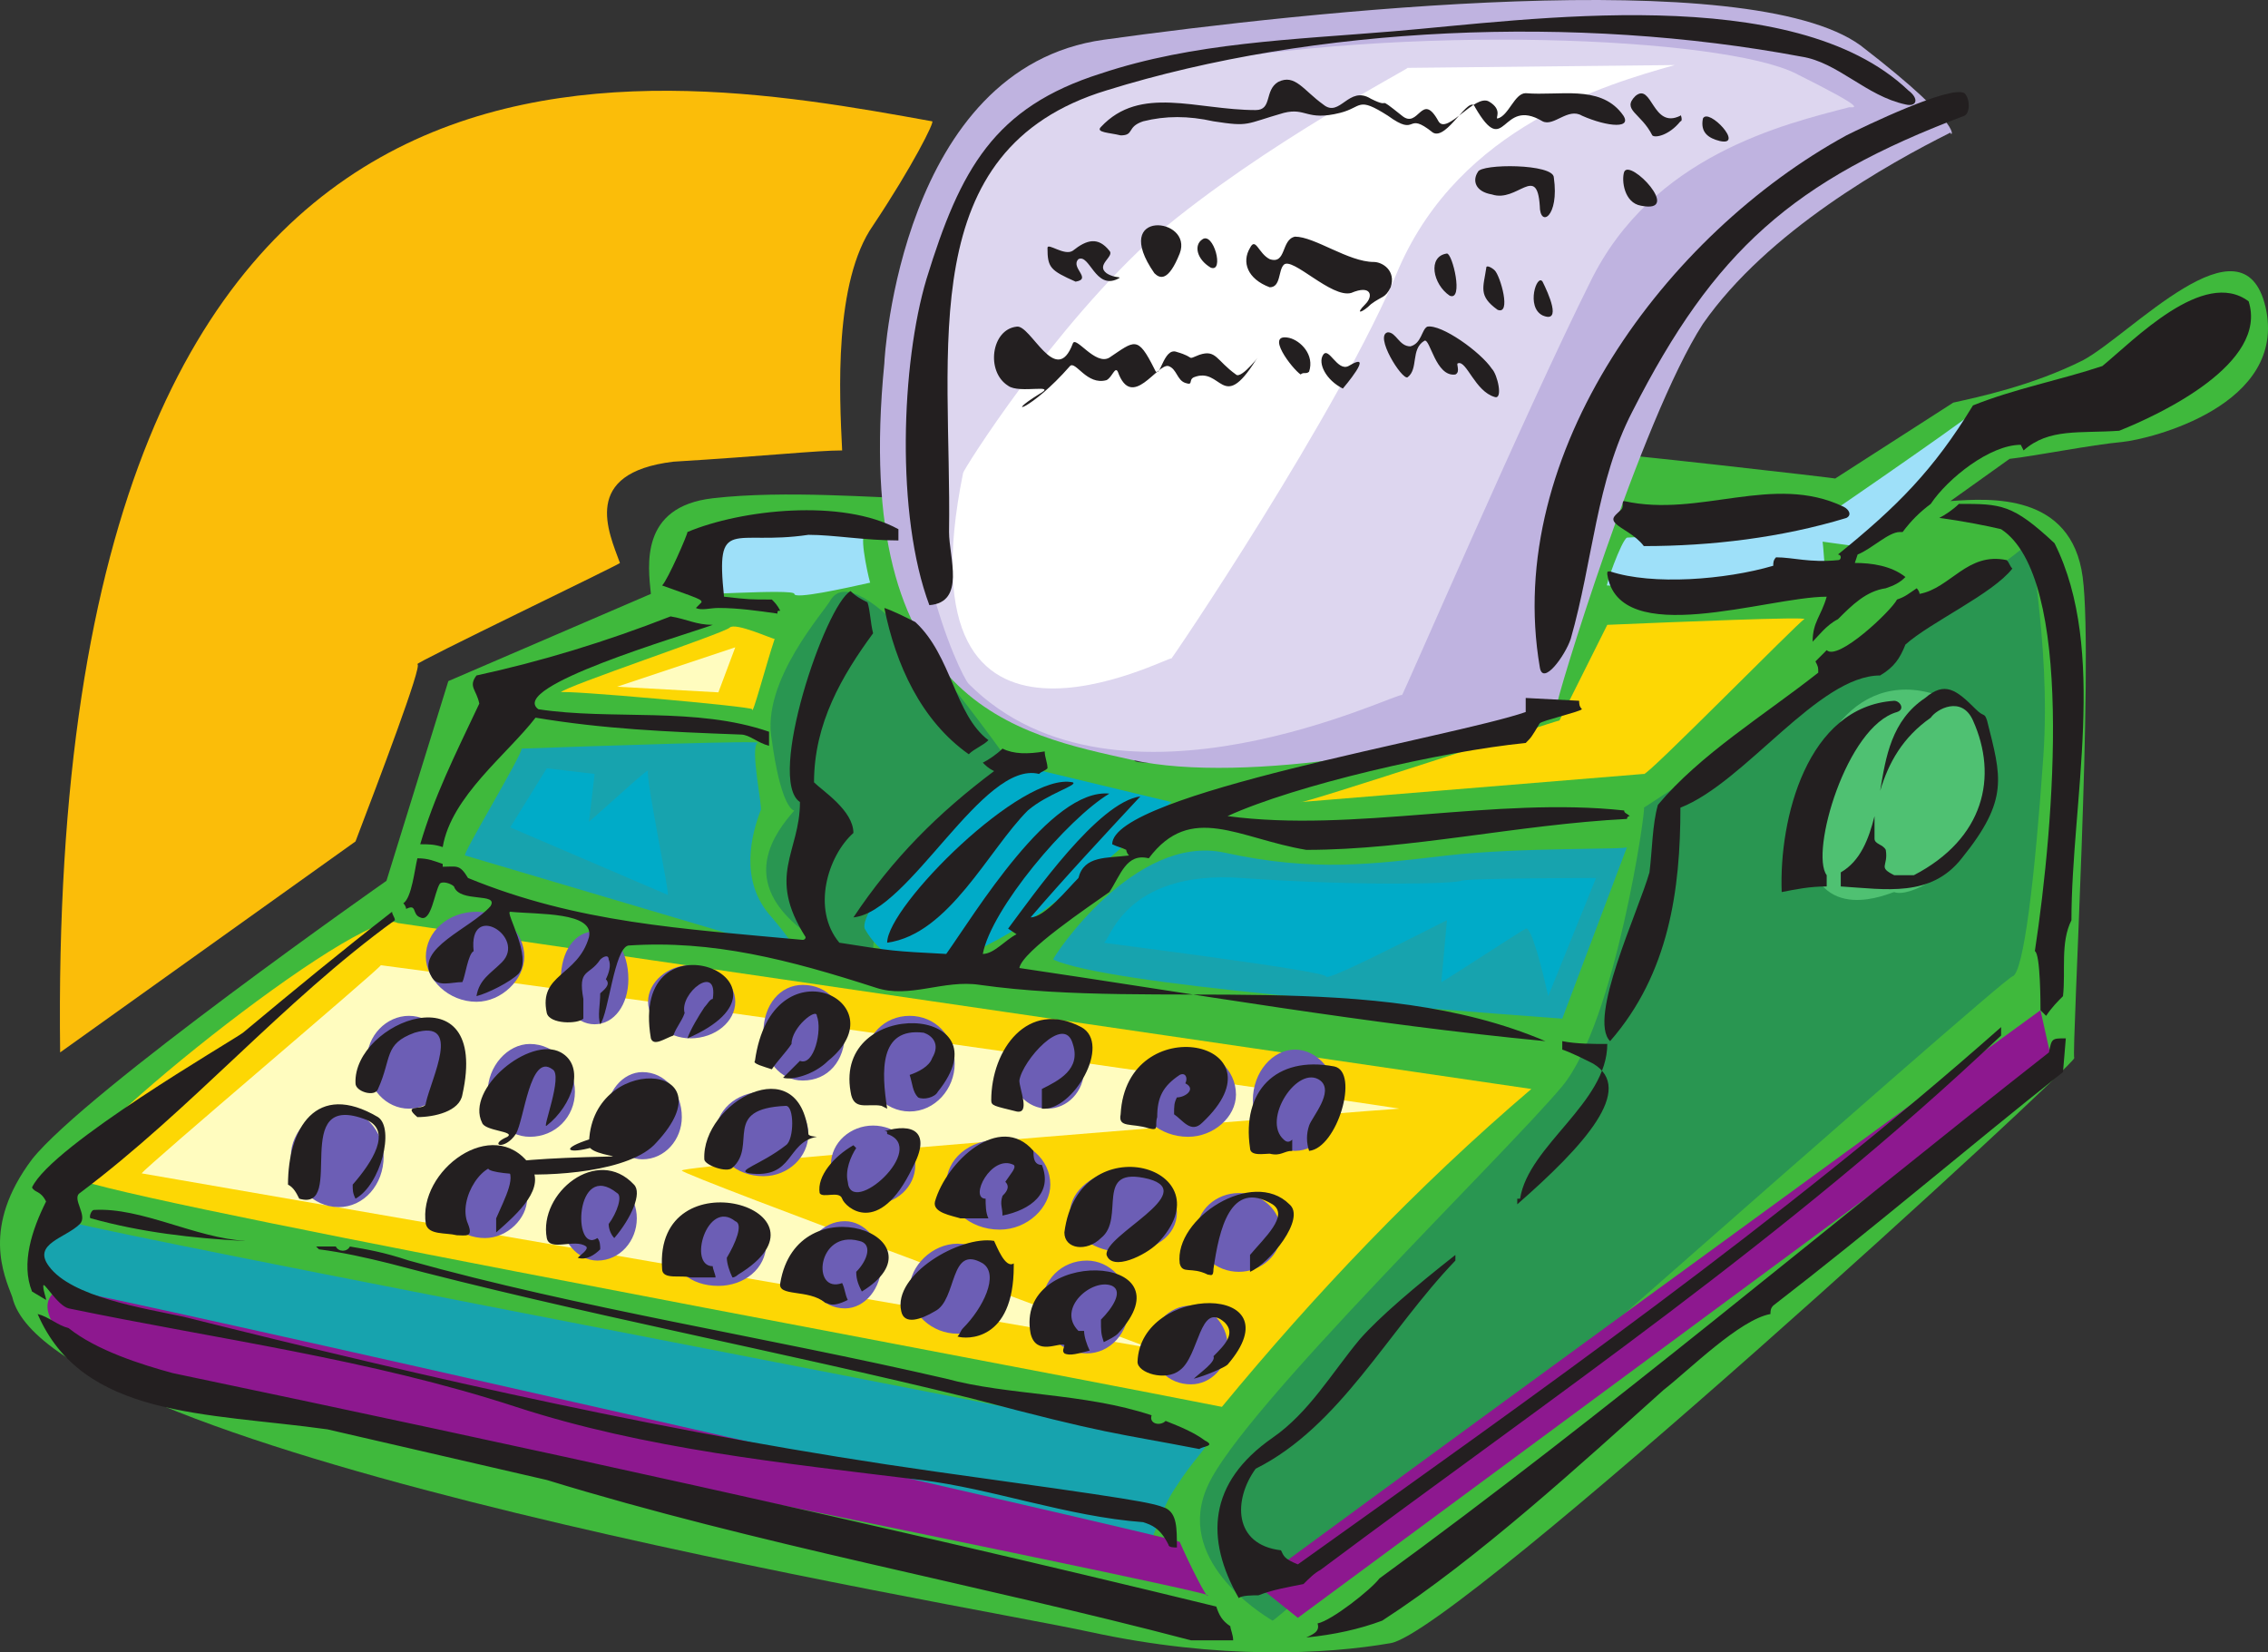
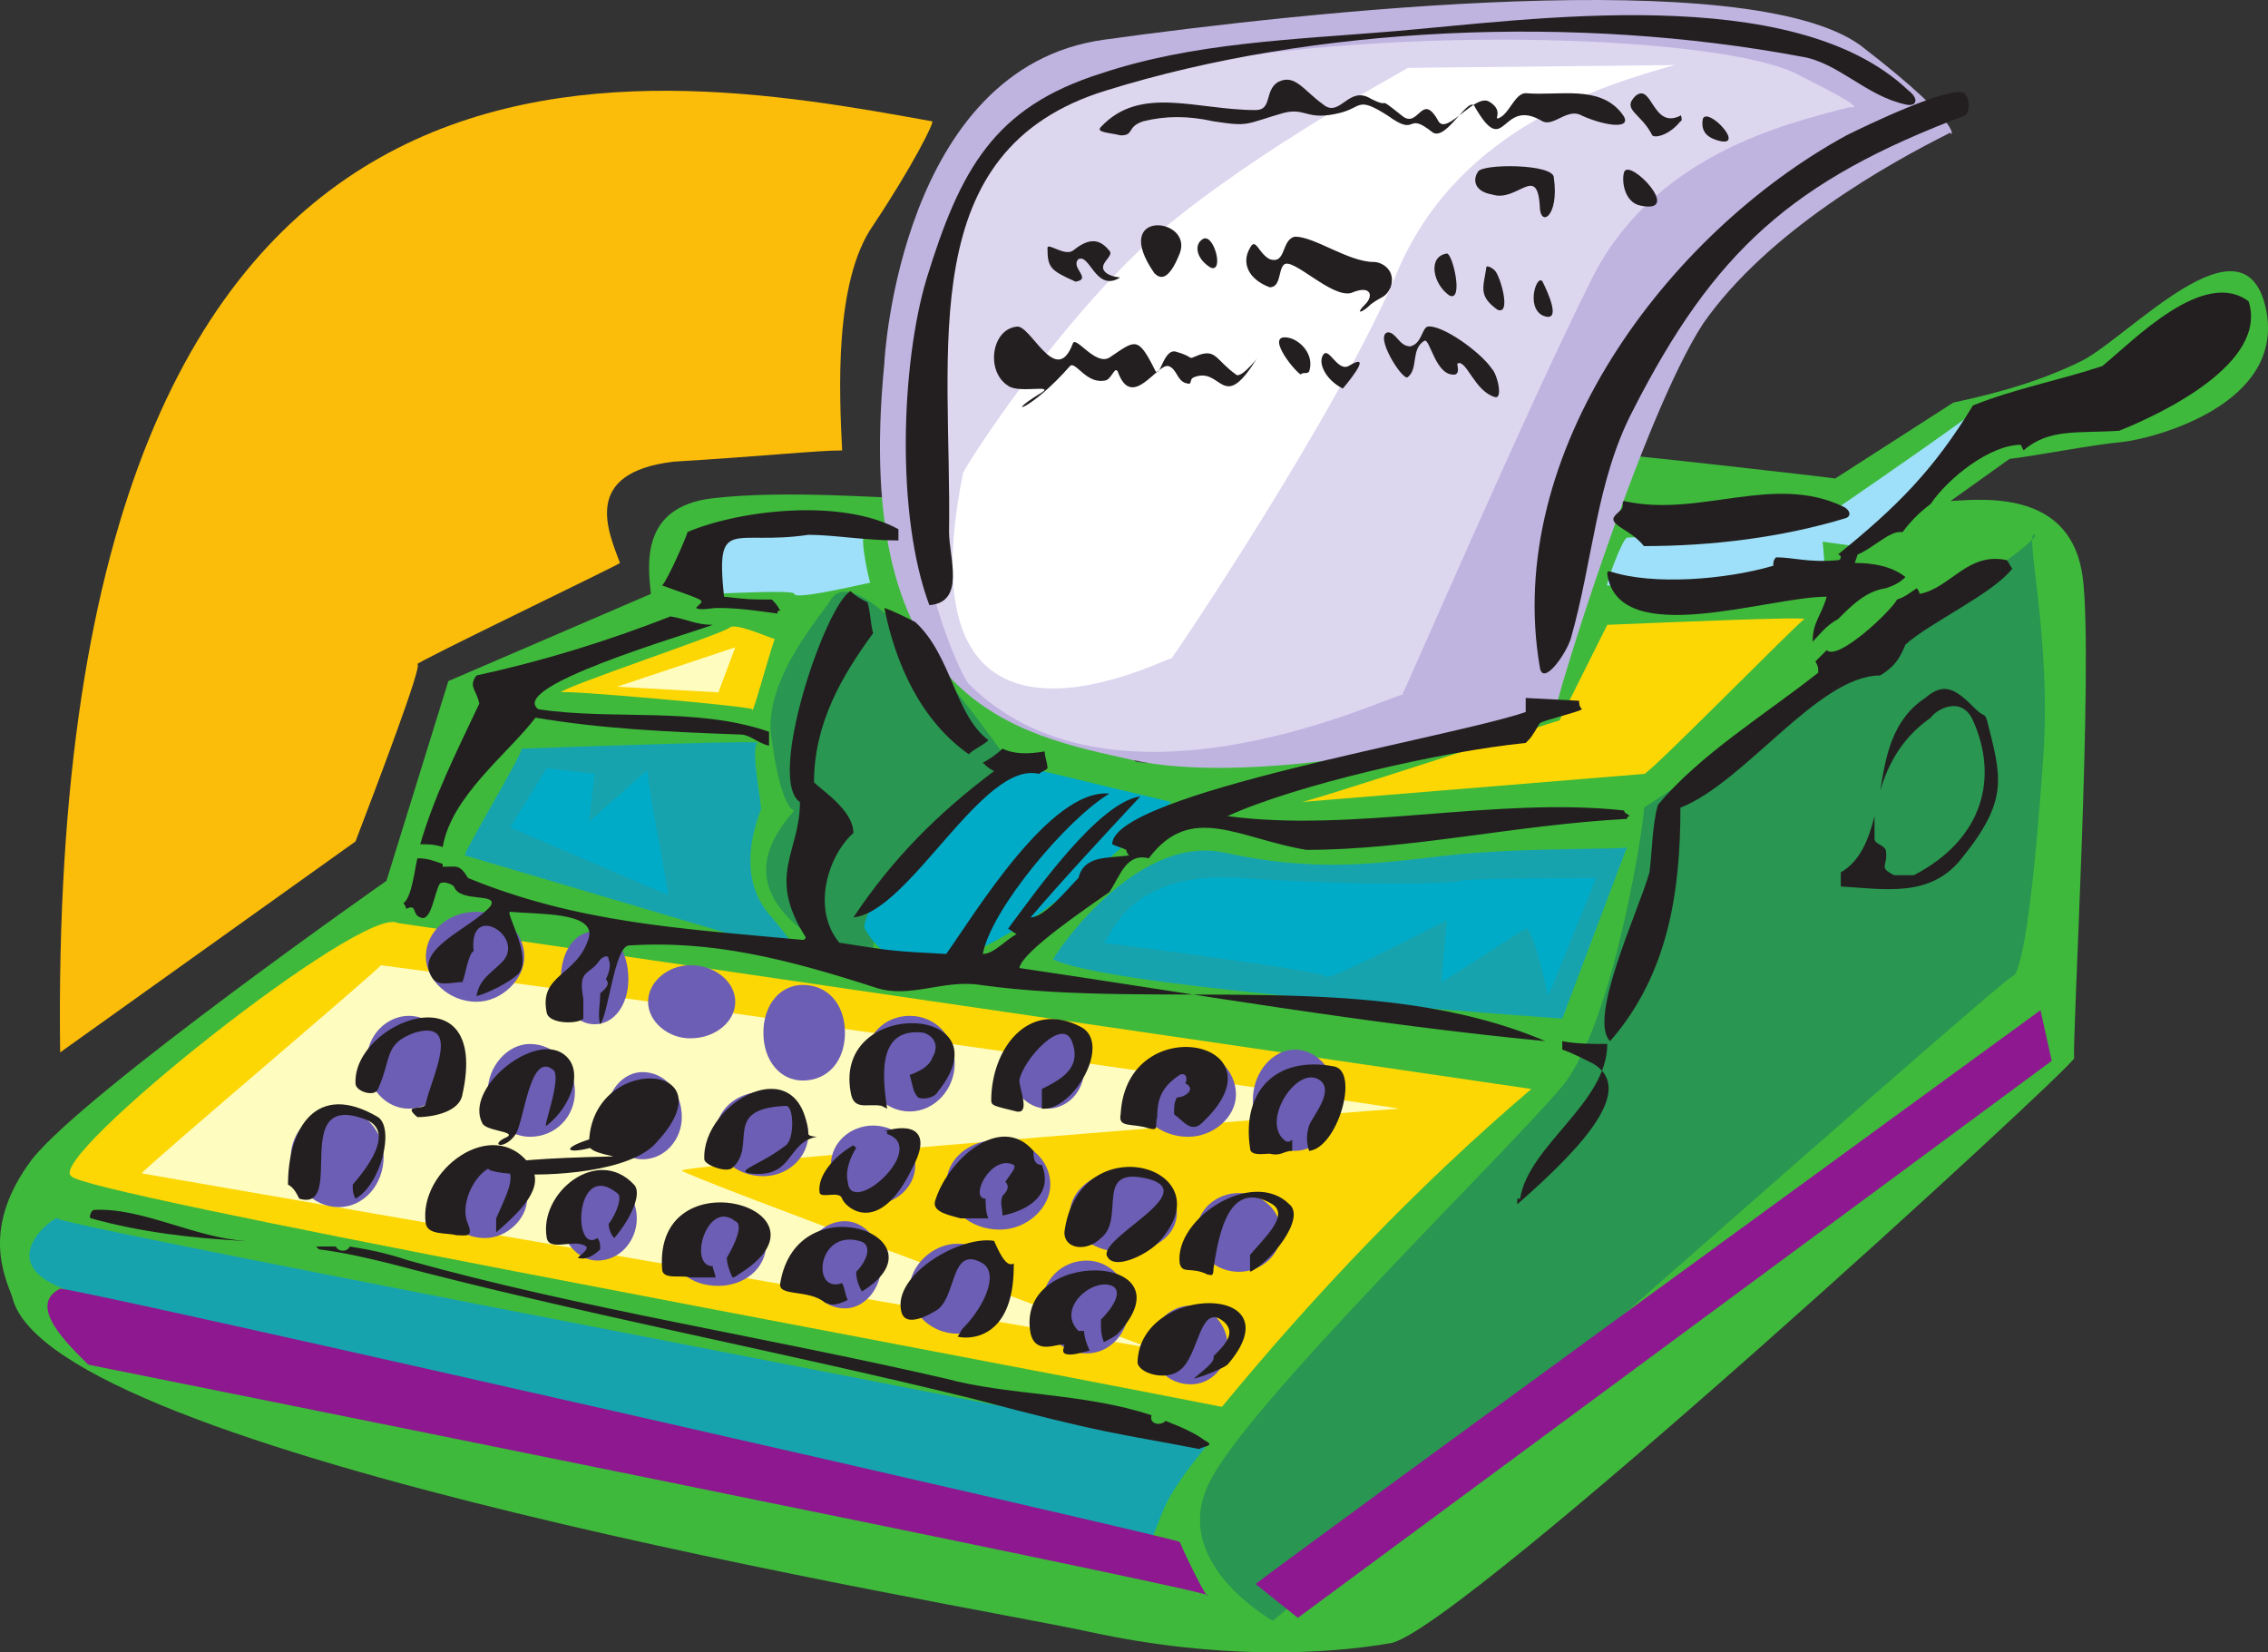
<svg xmlns="http://www.w3.org/2000/svg" width="604.694" height="440.553">
  <rect width="100%" height="100%" fill="#333333" stroke="none" />
  <path fill="#3fb93c" fill-rule="evenodd" d="M3.285 345.845c-2.25-6-8.25-18.75 5.25-36.75 14.25-18 94.5-74.25 94.5-74.25l16.5-53.25 54-23.25c-.75-7.5-3-23.25 16.5-25.5s44.25 0 54 0c1.5 15.75-.75 45 27.75 59.25 27.75 13.5 32.25 7.5 30.75 10.5-2.25 3 64.5-3 92.25-16.5 27.75-12.75 30-40.5 27.75-39s7.5-25.5 4.5-26.25c-2.25-.75 63.75 6.75 62.25 6.75l31.5-20.25c6.75-1.5 21-4.5 34.5-11.25 12.75-6.75 42.75-39.75 48.75-14.25 6 26.25-30.75 35.25-38.25 36-8.25.75-23.25 3.75-30 4.5l-15.75 11.25c10.5-.75 32.25-2.25 35.25 20.25s-3 126.75-2.25 128.25-164.25 153-182.25 156c-17.25 3-45.75 4.5-80.25-3s-277.5-47.25-287.25-89.25" />
  <path fill="#bfb3e0" fill-rule="evenodd" d="M235.785 96.845c0-1.5 4.5-78.75 58.5-86.25s171.75-20.25 201.75 1.5c29.25 22.5 24 24.75 24 23.25-16.5 8.25-48.75 26.25-66 51-16.5 25.5-39.75 102-39 102-25.5 10.5-83.25 21-113.25 14.25s-75-14.25-66-105.75" />
  <path fill="#299651" fill-rule="evenodd" d="M339.285 432.095c-3.75-2.25-26.25-16.5-17.25-36 9-20.25 79.5-88.5 94.5-106.5 14.25-17.25 22.5-75 21.75-74.25 36-23.25 107.25-71.25 104.25-72.75s4.5 27 2.25 59.25-5.25 57.75-8.25 58.5-196.5 172.5-197.25 171.75m-117.75-272.25c-1.5 3-18.75 21.75-15.75 37.5 2.25 16.5 5.25 18.75 6 18.75-5.25 6-14.25 18 .75 30.75 15.75 12.75 24 11.25 27.75 10.5-4.5 0-14.25.75 0-21.75 14.25-21.75 30.75-31.5 30-30.75-13.5-18.75-41.25-56.25-48.75-45" />
  <path fill="#17a3ae" fill-rule="evenodd" d="M124.035 228.095c-1.5.75 15.75-27.75 15-28.5 21.75-.75 65.25-2.25 63-1.5s1.5 18 .75 18c-2.25 6-6 18.75 3 28.5 8.25 9.75 6.75 10.5 6.75 9.75l-88.5-26.25m156.75 27.75c0-.75 21.75-33.75 45.75-28.5s39.75 3 59.25.75 48.75-1.5 48-2.25l-17.25 45.75c-40.5-3-120.75-9-135.75-15.75m-265.5 69c.75-1.5-19.5 12 3.75 19.5 24 7.5 288 66.75 288 66 1.5-3 3-9 6.75-14.25 3.75-6 8.25-10.5 7.5-10.5-102-20.25-306.75-59.25-306-60.75" />
  <path fill="#fdd704" fill-rule="evenodd" d="M19.035 313.595c-7.5-4.5 78-72.75 87-67.5l302.25 44.25c-30.75 26.25-57.75 54.75-82.5 84.75-95.25-18.75-304.5-57-306.75-61.5m130.5-129c.75-1.5 43.5-15.75 45-17.25s11.25 3 12 3c-2.25 6.75-6 21-6 18.75 0-.75-51-5.25-51-4.5m197.25 29.25c0 .75 68.25-21.75 69-21.75l12.75-25.5c18-.75 54-2.25 52.5-1.5s-42.75 42.75-42.75 41.25l-91.5 7.5" />
  <path fill="#fffcbf" fill-rule="evenodd" d="M37.785 312.845c.75-1.5 63.75-54.75 63.75-55.5 96.75 12.75 273 38.25 271.5 38.25s-192 15-191.25 16.5 125.25 47.25 124.5 47.25l-268.5-46.5m126.75-129.75 31.5-10.5-4.5 12zm0 0" />
  <path fill="#ddd6ef" fill-rule="evenodd" d="M258.285 182.345c-2.25-2.25-21-42-12-83.25s4.5-69 66-81c62.25-12 147-8.25 166.5 1.5s15.75 9 14.25 9c-17.25 4.5-52.5 12.75-69 46.5-17.25 34.5-50.25 111-50.25 110.25 0-1.5-75.75 36.75-115.5-3" />
  <path fill="#fff" fill-rule="evenodd" d="M256.785 126.095c0-.75 24-39 51.75-63.75 28.5-24 67.5-44.25 66.75-44.25l71.25-.75c-18.75 5.25-57 16.5-73.5 54-15.75 38.25-61.5 105.75-60.75 104.25s-73.5 39-55.5-49.5" />
  <path fill="#6c5eb5" fill-rule="evenodd" d="M127.035 243.095c6.75 0 12.75 5.25 12.75 12 0 6-6 12-12.75 12-7.5 0-13.5-6-13.5-12 0-6.75 6-12 13.5-12m31.5 5.25c5.25 0 9 5.25 9 12.75 0 6.75-3.75 12-9 12s-9-5.25-9-12c0-7.5 3.75-12.75 9-12.75m25.5 9c6.75 0 12 4.5 12 9.75s-5.25 9.75-12 9.75c-6 0-11.25-4.5-11.25-9.75s5.25-9.75 11.25-9.75m30 5.25c6.75 0 11.25 5.25 11.25 12.75s-4.5 12.75-11.25 12.75c-6 0-10.5-5.25-10.5-12.75s4.5-12.75 10.5-12.75m28.5 8.25c6.75 0 12 5.25 12 12.75 0 6.75-5.25 12.75-12 12.75s-12-6-12-12.75c0-7.5 5.25-12.75 12-12.75m36.75 3c5.25 0 9.75 5.25 9.75 11.25s-4.5 10.5-9.75 10.5-9.75-4.5-9.75-10.5 4.5-11.25 9.75-11.25m37.5 6c6.75 0 12.75 5.25 12.75 12 0 6-6 11.25-12.75 11.25-7.5 0-13.5-5.25-13.5-11.25 0-6.75 6-12 13.5-12m28.5 0c6 0 11.25 6 11.25 13.5s-5.25 13.5-11.25 13.5-11.25-6-11.25-13.5 5.25-13.5 11.25-13.5m-236.25-9c6 0 11.25 5.25 11.25 12 0 7.5-5.25 12.75-11.25 12.75s-11.25-5.25-11.25-12.75c0-6.75 5.25-12 11.25-12m32.25 7.5c6.75 0 12 6 12 12.75s-5.25 12-12 12c-6 0-11.25-5.25-11.25-12s5.25-12.75 11.25-12.75m30 7.5c6 0 10.5 5.25 10.5 12 0 6-4.5 11.25-10.5 11.25-5.25 0-9.75-5.25-9.75-11.25 0-6.75 4.5-12 9.75-12m32.25 5.25c6.75 0 12 5.25 12 11.25s-5.25 11.25-12 11.25c-7.5 0-12.75-5.25-12.75-11.25s5.25-11.25 12.75-11.25m29.25 9c6 0 11.25 4.5 11.25 10.5s-5.25 10.5-11.25 10.5-11.25-4.5-11.25-10.5 5.25-10.5 11.25-10.5m33.75 3.75c7.5 0 13.5 5.25 13.5 12 0 6-6 12-13.5 12-8.25 0-14.25-6-14.25-12 0-6.75 6-12 14.25-12m33 8.25c8.25 0 14.25 5.25 14.25 11.25s-6 10.5-14.25 10.5c-7.5 0-14.25-4.5-14.25-10.5s6.75-11.25 14.25-11.25m30.75 6c6 0 11.25 4.5 11.25 10.5s-5.25 10.5-11.25 10.5-11.25-4.5-11.25-10.5 5.25-10.5 11.25-10.5m-240-22.5c6.75 0 12 6 12 12.75 0 7.5-5.25 13.5-12 13.5s-12.75-6-12.75-13.5c0-6.75 6-12.75 12.75-12.75m39 13.5c6 0 11.25 4.5 11.25 10.5 0 5.25-5.25 10.5-11.25 10.5-6.75 0-12-5.25-12-10.5 0-6 5.25-10.5 12-10.5m30 4.5c6 0 10.5 5.25 10.5 11.25s-4.5 11.25-10.5 11.25c-5.25 0-9.75-5.25-9.75-11.25s4.5-11.25 9.75-11.25m32.25 7.5c6.75 0 12.75 4.5 12.75 10.5 0 6.75-6 11.25-12.75 11.25-7.5 0-12.75-4.5-12.75-11.25 0-6 5.25-10.5 12.75-10.5m33.75 4.5c5.25 0 9.75 5.25 9.75 11.25 0 6.75-4.5 12-9.75 12-6 0-10.5-5.25-10.5-12 0-6 4.5-11.25 10.5-11.25m30 6c7.5 0 13.5 6 13.5 12 0 6.75-6 12-13.5 12-6.75 0-12.75-5.25-12.75-12 0-6 6-12 12.75-12m34.5 4.5c6 0 11.25 5.25 11.25 12 0 7.5-5.25 12.75-11.25 12.75-6.75 0-12-5.25-12-12.75 0-6.75 5.25-12 12-12m27.75 12c5.25 0 9.75 5.25 9.75 10.5 0 6-4.5 10.5-9.75 10.5-6 0-10.5-4.5-10.5-10.5 0-5.25 4.5-10.5 10.5-10.5" />
-   <path fill="#4fc172" fill-rule="evenodd" d="M505.035 237.845c-.75 0-21 9.75-23.25-12.75-2.25-21.75 10.5-45.75 32.25-40.5 22.5 4.5 18 24 12.75 36-5.25 12.75-18 18.75-21.75 17.25" />
-   <path fill="#4fc172" fill-rule="evenodd" d="M507.285 210.095c6-12 8.25-18 16.5-12s.75 15.75-5.25 21.75c-6 6.75-20.25 9.75-11.25-9.75" />
  <path fill="#8d188f" fill-rule="evenodd" d="M334.785 422.345c-.75 0 209.25-153 209.25-153l3 13.5-201 148.5-11.25-9m-318.75-78.75c2.25-.75 298.5 66.75 298.5 67.5 2.25 5.25 7.5 15.75 7.5 14.25s-298.5-61.5-298.5-61.5c-5.25-5.25-16.5-15.75-7.5-20.25" />
  <path fill="#9ee0f9" fill-rule="evenodd" d="M478.035 143.345c.75 0 47.25-32.25 46.5-32.25 6-.75 17.25-2.25 39-12 21-9.75 36-26.25 30.75-6.75s-48.75 18.75-58.5 23.25-41.25 30.75-41.25 30l-16.5-2.25m-294.75 15c3.75-1.5-7.5-16.5 11.25-19.5 18-3 37.5 3 36 3.75s1.5 13.5 1.5 12.75c-6.75 1.5-20.25 4.5-20.25 3s-30.75.75-28.5 0" />
  <path fill="#9ee0f9" fill-rule="evenodd" d="M433.785 143.345c-1.5.75-6 13.5-5.25 12.75l58.5 2.25c-.75-6.75-.75-20.25-3-18.75s-51 3.75-50.25 3.75" />
  <path fill="#00abc8" fill-rule="evenodd" d="m136.035 220.595 9.75-15.75 12.75 1.5-1.5 12.75c5.25-4.5 16.5-15 15.75-13.5s6 33.75 5.25 33l-42-18m158.25 30.75c1.5 0 5.25-19.5 36.75-17.25 32.25 2.25 57 1.5 58.5.75s36.75-.75 36-.75l-12.75 31.5c-1.5-6.75-4.5-18.75-6-18s-23.25 15-22.5 14.25l1.5-16.5c-10.5 5.25-32.25 16.5-32.25 15s-60-9-59.25-9m-63.75-3.75c-.75-2.25 3-9.75 17.25-23.25 14.25-12.75 20.25-17.25 24-20.25l40.5 9.75c-21.75 20.25-66 61.5-81.75 33.75" />
  <path fill="#fbbd09" fill-rule="evenodd" d="m16.035 280.595 78.75-56.25c6-15.75 18-47.25 16.5-47.25s54.75-27 54-27c-3-8.25-10.5-24 14.25-27 24.75-1.5 38.25-3 45-3-.75-15-2.25-45 8.25-60 10.5-15.75 16.5-27.75 15.75-27.75-78.75-14.25-236.25-42.75-232.5 248.25" />
  <path fill="#231f20" fill-rule="evenodd" d="M440.535 36.095c-3-6-8.25-6.75-4.5-10.5 4.5-3.75 4.5 9 12 5.25 0-.75.75 1.5 0 1.5-3 3.75-6.75 4.5-7.5 3.75m-141.75 0c-3-.75-6.75-.75-5.25-2.25 10.5-11.25 25.5-4.5 41.25-4.5 4.5 0 2.25-5.25 6-7.5 4.5-2.25 6.75 2.25 12 6 4.5 3.75 6.75-5.25 12.75-1.5 6 3 .75-1.5 8.25 4.5 4.5 3.75 5.25-6.75 9.75 1.5 2.25 3.75 9.75-7.5 13.5-5.25s1.5 4.5 2.25 4.5c3-.75 4.5-6.75 7.5-6.75 9 .75 19.5-2.25 25.5 5.25 3.75 4.5-3.75 3.75-10.5.75-3.75-2.25-7.5 3-10.5 1.5-11.25-6.75-9.75 10.5-18-3.75-1.5-3.75-7.5 9-11.25 6.75-7.5-6-3.75 1.5-12-4.5-8.25-5.25-6.75-2.25-12.75-.75-9 2.25-9-1.5-15 0-10.5 3-9 3.75-18.75 2.25-6.75-1.5-12.75-1.5-18.75 0-4.5 1.5-2.25 3.75-6 3.75m159.75 1.5c-3-.75-5.25-2.25-4.5-6 1.5-3 11.25 7.5 4.5 6m-48 17.25c-.75-11.25-6-.75-12.75-3-4.5-.75-5.25-3.75-3.75-6 .75-2.25 20.25-2.25 20.25 1.5 1.5 10.5-3.75 13.5-3.75 7.5m27 0c-4.5-.75-5.25-6.75-4.5-9 1.5-3.75 15.75 11.25 4.5 9m-114.75 16.5c-3.75-2.25-4.5-6-2.25-7.5 3-2.25 6 9 2.25 7.5m-15 1.5c-12-17.25 10.5-15 6.75-5.25-3 7.5-5.25 6.75-6.75 5.25m-21 2.25c-6.75-3-7.5-3.75-7.5-9 0-1.5 4.5 2.25 6.75.75 3.75-3 6.75-3.75 9.75 0 1.5 1.5-3.75 3.75-.75 6 2.25 1.5 4.5.75 3 1.5-6 3-7.5-6.75-10.5-5.25-2.25 2.25 3.75 5.25-.75 6m99.75 3.75c-4.5-3-6-10.5-.75-11.25 1.5 0 4.5 12.75.75 11.25m-22.5 2.25c2.25-2.25 1.5-5.25-3.75-3-5.25 1.5-15.75-9.75-18-7.5-1.5 1.5-.75 6-3.75 6-6-2.25-7.5-6.75-5.25-10.5 1.5-3 2.25 1.5 5.25 3 4.5 1.5 3-5.25 6.75-6 5.25 0 14.25 6.75 21 6.75 2.25 0 6 2.25 4.5 6.75-1.5 3-2.25 2.25-5.25 4.5-2.25 2.25-4.5 3-1.5 0m35.25 1.5c-5.25-3.75-3.75-6-3-11.25 0-.75 1.5 0 2.25.75 1.5 1.5 4.5 12 .75 10.5m12 1.5c-4.5-2.25-1.5-11.25 0-9 1.5 3 5.25 11.25 0 9m-64.5 15.75c-2.25-1.5-9.75-11.25-3-9.75 3 .75 6.75 4.5 5.25 9-.75.75-1.5 0-2.25.75m11.25 3.75c-4.5-2.25-6.75-6.75-5.25-9s3.75 4.5 6.75 3c7.5-4.5-1.5 6-1.5 6m-81 1.5c5.25-3-5.25 0-8.25-2.25-6-3.75-4.5-15 2.25-15.75 3.75-.75 10.5 16.5 15 4.5.75-2.25 6 6 9.75 3.75 6.75-4.5 7.5-6 12 3 1.5 3.75 2.25-6 6-4.5 5.25 1.5 2.25 2.25 6 .75 4.5-1.5 4.5 1.5 9.75 5.25 1.5 1.5 7.5-6.75 5.25-3.75-9 14.25-9 1.5-16.5 4.5-1.5.75 0 2.25-2.25 1.5s-2.25-3.75-4.5-4.5c-3-.75-9.75 12-13.5 1.5-.75-1.5-1.5 1.5-3 2.25-5.25 1.5-8.25-5.25-9.75-3.75-10.5 12-18 13.5-8.25 7.5m121.5.75c-5.25-1.5-7.5-9.75-9.75-9-.75 0 .75 2.25-.75 3-5.25.75-6.75-9.75-8.25-9-3.75 2.25-1.5 7.5-4.5 9.75-1.5.75-9-11.25-5.25-12 2.25 0 3 3.75 6 3.75 3-.75 3-4.5 4.5-5.25 3.75-.75 14.25 6.75 17.25 11.25 1.5 1.5 3 8.25.75 7.5m133.5 6v-2.25c12.75-5.25 27-3.75 39-15 8.25-7.5 13.5-18 24.75-14.25 7.5 3-18 26.25-22.5 27.75-13.5 4.5-27 .75-41.25 3.75m-93.75 33.75c-2.25-3-6-4.5-7.5-6s0-2.25 1.5-3.75c.75-.75 0-2.25.75-2.25 20.25 4.5 39.75-7.5 58.5 1.5 1.5.75 2.25 2.25.75 3-17.25 5.25-36 7.5-54 7.5" />
  <path fill="#231f20" fill-rule="evenodd" d="M247.785 161.345c-9-24-7.5-64.5-.75-87 9-29.25 18-45.75 46.5-54.75 24.75-8.25 51-9 78-11.25 36-3 106.5-13.5 137.25 15.75 3 2.25 2.25 4.5-.75 3.75-10.5-2.25-18-11.25-27.75-12.75-60-11.25-129.75-8.25-185.25 9-51.75 15.75-41.25 69-42 117.75 0 6.75 4.5 18.75-5.25 19.5" />
  <path fill="#231f20" fill-rule="evenodd" d="M410.535 177.845c-9.75-57 33.75-115.5 81.75-141.75 4.5-2.25 27.75-13.5 31.5-11.25 1.5 1.5 1.5 5.25 0 6-45.75 17.25-66.75 36-88.5 78.75-9.75 18.75-10.5 39.75-16.5 60.75-1.5 4.5-7.5 12.75-8.25 7.5m80.25 54.75c5.25-3 7.5-9 9-15v6c0 1.5 2.25 1.5 3 3 .75 4.5-2.25 4.5 2.25 6.75h5.25c18.75-9.75 22.5-26.25 15.75-41.25-3-6.75-9.75-3-11.25-.75-7.5 5.25-11.25 12-13.5 19.5 1.5-9 3-18.75 12-24.75 5.25-4.5 8.25-2.25 13.5 3 2.25 2.25 2.25.75 3 3 3.75 15 6 21-6.75 36.75-8.25 10.5-20.25 8.25-32.25 7.5v-3.75" />
-   <path fill="#231f20" fill-rule="evenodd" d="M475.035 237.845c-.75-19.5 6.75-49.5 30-51 1.5 0 3 2.25.75 3-13.5 3.75-23.25 37.5-18.75 43.5v3c-4.5 0-8.25.75-12 1.5m-238.5 13.5c0-9.75 36-45.75 49.5-42.75 1.5.75-6.75 3-12 7.5-10.5 10.5-21 33-37.5 35.25m-57 24.75c-2.25.75-5.25 3-6 .75-6-35.25 44.25-15 9.75 0 .75-2.25 3-6 4.5-8.25.75-.75 1.5-2.25 2.25-2.25 1.5-9.75-9-1.5-7.5 3.75-.75 2.25-2.25 3.75-3 6m26.25 9c-2.25-.75-5.25-1.5-4.5-2.25 4.5-32.25 39-15.75 19.5 0-3.75 3.75-9.75 5.25-12 4.5l4.5-4.5c3.75 1.5 6-8.25 4.5-12 0-2.25-6.75 3-6.75 7.5-1.5 2.25-3.75 4.5-5.25 6.75" />
  <path fill="#231f20" fill-rule="evenodd" d="M235.035 294.845c-3.75-.75-7.5 1.5-8.25-3.75-4.5-25.5 42-23.25 23.25 0-.75 1.5-3.75 2.25-5.25 1.5-1.5-1.5-1.5-3.75-2.25-6 2.25-.75 5.25-2.25 6-4.5 2.25-3.75 0-6-2.25-6.75-12-1.5-11.25 10.5-9.75 20.25l-1.5-.75m36 1.5c-6-1.5-6.75-1.5-6.75-3 0-13.5 9.75-27 24-19.5 8.25 4.5-2.25 22.5-10.5 21.75v-5.25c4.5-2.25 10.5-5.25 8.25-12-2.25-8.25-13.5 4.5-14.25 9.75 0 2.25 3 9-.75 8.25m-159.75 1.5c-4.5-3.75 2.25-1.5 2.25-3.75 1.5-6.75 9.75-22.5-3-18.75-8.25 3-6 6.75-9.75 15-.75 2.25-6 .75-6-1.5-.75-16.5 36-30.75 28.5 3-.75 4.5-7.5 6-12 6m195 3c-4.5-1.5-8.25 0-7.5-3.75 1.5-28.5 45-19.5 21.75 2.25-3 3-5.25-.75-7.5-2.25 0-2.25 0-3 .75-4.5 2.25 0 5.25-2.25 2.25-3.75.75-1.5 0-3-1.5-2.25-4.5 3-6 6-6 11.25-.75 2.25.75 3.75-2.25 3m-141 .75c5.25-.75 2.25-11.25 6-9 3.75 1.5 3 4.5 2.25 5.25-16.5 12.75-34.5 9.75-8.25 3.75m-30 1.5c2.25-1.5-6-1.5-6.75-3.75-4.5-9 12.75-23.25 21-18.75 6.75 3.75 3 14.25-3.75 19.5-1.5 1.5 4.5-13.5 1.5-15-6-4.5-7.5 13.5-9.75 17.25-3 4.5-7.5 3-2.25.75m203.25 4.5c-1.5 0-5.25.75-5.25-1.5-2.25-15 6.75-24.75 22.5-21.75 6.75 1.5.75 21.75-6.75 22.5-.75-2.25-.75-4.5 0-6.75s6.75-9 3-12c-6-4.5-15.75 10.5-9.75 15.75.75.75 1.5.75 2.25 0v3c-2.25 0-3 1.5-6 .75" />
  <path fill="#231f20" fill-rule="evenodd" d="M163.035 308.345c2.25 0-6-.75-6-3 0-24.75 38.25-22.5 18-.75-13.5 15.75-86.25 5.25-12 3.75m36.75 4.5c-3.75-.75 3-2.25 9.75-7.5 2.25-1.5 2.25-10.5 0-10.5-17.25.75-7.5 10.5-14.25 16.5-1.5 1.5-7.5-.75-7.5-2.25-.75-15 25.5-30 27.75-6.75 0 .75 3 .75 2.25.75-8.25 1.5-6 11.25-18 9.75m24.75 6.75c-.75-2.25-5.25 0-6-1.5-.75-4.5 3.75-9.75 9-12.75l.75.75c-1.5 2.25-3 6-2.25 9 .75 9.75 21.75-9 10.5-12.75 0-.75 0-.75-.75-.75 7.5-2.25 12.75 0 7.5 9.75-9 18.75-18 10.5-18.75 8.25m-130.5-3.75c5.25-6 10.5-14.25 3.75-17.25-21-8.25-5.25 24.75-18 21-.75-1.5-1.5-3-3-3.75 0-15 7.5-27.75 24-18 4.5 3 .75 18-6 21.75-.75-1.5-.75-2.25-.75-3.75m162 9c-2.25-.75-7.5-1.5-6.75-4.5 3-10.5 17.25-24 26.25-13.5 0 1.5 0 3.75 2.25 3.75 3 7.5-3 12-10.5 13.5 0-2.25-.75-3 0-5.25.75-.75 2.25-2.25.75-3.75 1.5-2.25 3-3.75 2.25-4.5-6-3-12 9-7.5 9 0 1.5 0 3.75.75 5.25h-7.5" />
  <path fill="#231f20" fill-rule="evenodd" d="M121.785 329.345c-3-.75-7.5 0-8.25-3-2.25-14.25 18-29.25 27.75-15.75 4.5 6-3 12.75-9 18v-3.75c2.25-5.25 6-12 2.25-13.5-5.25-3-12.75 8.25-9.75 15 1.5 3.75-.75 3-3 3m173.25 5.25c-.75-5.25 24.75-16.5 11.25-20.25-15-3.75-6 10.5-12.75 15.75-3.75 3.75-9.75 3-9.75-1.5 3.75-29.25 44.25-17.25 24.75 3-3 3-12 7.5-13.5 3m-141 .75c.75-.75 3-2.25 2.25-3-3-2.25-9.75 1.5-10.5-2.25-2.25-12 13.5-24.75 23.25-14.25 2.25 2.25-.75 9-5.25 14.25-.75-.75-1.5-2.25-1.5-3.75 2.25-3 3.75-7.5 2.25-8.25-11.25-9-12 16.5-5.25 12 .75.75.75 2.25.75 3-1.5 1.5-3.75 3-6 2.25m168 4.5c-4.5-2.25-6.75 0-7.5-3-1.5-12 19.5-25.5 29.25-15.75 4.5 3.75-5.25 15.75-10.5 18v-4.5c3.75-4.5 10.5-10.5 6-13.5-11.25-6.75-14.25 6.75-15.75 17.25 0 2.25-.75 1.5-1.5 1.5m-138 .75c-2.25-.75-7.5.75-7.5-2.25-2.25-30.75 48.75-15.75 20.25 1.5 0 0-.75.75-1.5.75-.75-1.5-1.5-3.75-1.5-5.25 2.25-3.75 4.5-9 2.25-9.75-7.5-6-12.75 12-6 12 0 .75.75 2.25.75 3h-6.75" />
  <path fill="#231f20" fill-rule="evenodd" d="M220.035 347.345c-4.5-3.75-12.75-1.5-12-5.25 4.5-27 45-12 21.75 2.25-.75-1.5-1.5-3-1.5-5.25 3-3 4.5-7.5.75-8.25-11.25-3-12.75 14.25-4.5 11.25.75 1.5.75 3 1.5 4.5-4.5 2.25-5.25.75-6 .75m36.75 6.75c5.25-5.25 9.75-14.25 5.25-17.25-9-5.25-6.75 9.75-12.75 12.75-3.75 2.25-8.25 3.75-9 0-2.25-9.75 15.75-20.25 24.75-18.75.75 1.5 3 7.5 5.25 6v.75c0 20.25-12.75 19.5-15 18.75.75-.75.75-1.5 1.5-2.25m27 6.75c-.75-.75 0-1.5 0-2.25-1.5-.75-7.5 3-9-3-4.5-23.25 43.5-21.75 23.25 0-.75.75-2.25 1.5-3.75 2.25-.75-2.25-.75-3-.75-6 3-3 6-7.5 3-9-5.25-2.25-15 6-9 12h1.5c0 1.5.75 3.75 1.5 5.25-3 .75-5.25 1.5-6.75.75m39.75.75c3-3 6-6 3-9-6.75-6-6.75 9-12 12.75-3.75 3-11.25.75-11.25-2.25.75-21 42.75-21 24 .75-.75.75-6 3-9 3.75 1.5-1.5 6-4.5 5.25-6m-258.75-30.75c-13.5-.75-27-2.25-40.5-6-.75 0 0-2.25.75-2.25 12.75-.75 27 7.5 40.5 8.25h-.75m255 55.5c-23.25-4.5-24-3.75-60.75-13.5-51.75-12.75-104.25-22.5-155.25-36-6-1.5-12.75-3-18.75-3.75l-.75-.75h5.25c.75 1.5 3 1.5 3.75 0 4.5.75 9 1.5 15.75 3.75 45.75 12.75 94.5 20.25 143.25 31.5 16.5 4.5 36.75 3.75 54.75 9.75-.75 2.25 2.25 3 3.75 1.5 3.75 1.5 7.5 3 10.5 5.25 3 1.5-.75 1.5-1.5 2.25m-134.25-224.25 1.5-1.5c0-.75 0-.75-10.5-4.5 1.5-1.5 6.75-13.5 6.75-14.25 14.25-6 41.25-9 56.25-.75v3c-9 0-17.25-1.5-24-1.5-20.25 3-24.75-5.25-22.5 16.5 6.75.75 6.75.75 12.75.75.75.75 1.5 1.5 2.25 3-.75 0-.75 0-.75.75-5.25-.75-10.5-1.5-15.75-1.5-2.25 0-4.5.75-6 0m81.75 37.5c3 1.5 6.75 1.5 11.25.75 0 1.5.75 3 .75 4.5-.75.75-1.5.75-2.25 1.5-15-3.75-34.5 36.75-49.5 38.25 10.5-15.75 22.5-27.75 37.5-39-1.5-.75-2.25-1.5-3-2.25 1.5-.75 3.75-2.25 5.25-3.75m-31.5-37.5c2.25.75 5.25 2.25 8.25 3.75 9.75 9 10.5 24.75 19.5 31.5-1.5 1.5-3.75 2.25-5.25 3.75-12.75-9-19.5-24-22.5-39m-123.75 63c3.75-12.75 9-23.25 15.75-37.5-.75-3.75-3-4.5-.75-7.5 17.25-3.75 34.5-9 51.75-15.75 4.5.75 6.75 2.25 11.25 2.25-8.25 3-54.75 16.5-46.5 22.5 19.5 3 42-.75 61.5 6v3.75c-3-.75-5.25-3-7.5-3-20.25-.75-36.75-1.5-54.75-4.5-7.5 9.75-22.5 21-24.75 34.5-2.25-.75-3.75-.75-6-.75" />
  <path fill="#231f20" fill-rule="evenodd" d="M412.035 277.595c-45.75-19.5-102.75-8.25-150.75-15-9.75-1.5-18.75 3.75-27.75.75-23.25-7.5-43.5-12.75-66-11.25-3.75.75-5.25 18-7.5 21-.75-2.25 0-5.25 0-8.25.75-.75 3-2.25 1.5-3.75.75-1.5 1.5-3.75.75-5.25 0-1.5-1.5-.75-2.25 0-3 4.5-6 2.25-4.5 10.5v5.25c-1.5 1.5-9 1.5-9.75-1.5-2.25-10.5 8.25-9.75 11.25-20.25 1.5-6.75-13.5-6-21-6.75-1.5 0 6 12 2.25 16.5-2.25 2.25-8.25 5.25-11.25 6 .75-4.5 3.75-6 6.75-9 6.75-6.75-9-16.5-7.5-3-1.5.75-2.25 6.75-3 8.25-3 0-6.75 1.5-8.25-1.5-4.5-7.5 10.5-12.75 15.75-18.75 2.25-3.75-8.25-.75-9.75-5.25-.75-.75-3-1.5-3.75-.75-1.5 2.25-2.25 10.5-5.25 9-2.25-.75-.75-3.75-3.75-2.25 0 0 0-.75-.75-1.5 2.25-1.5 3-9 3.75-12 3 0 4.5.75 6.75 1.5v.75c3.75 0 4.5-.75 6.75 3 29.25 12 57 13.5 89.25 16.5 0 0 .75 0 .75-.75-10.5-16.5-1.5-22.5-1.5-36-9-6 6.75-52.5 13.5-56.25 1.5 1.5 3 2.25 4.5 3 .75 2.25.75 5.25 1.5 8.25-8.25 11.25-15.75 24-15.75 39.75 2.25 2.25 10.5 7.5 10.5 13.5-6.75 6-11.25 20.25-3.75 29.25 14.25 2.25 14.25 2.25 28.5 3 7.5-10.5 27.75-44.25 43.5-42.75-11.25 6.75-31.5 30.75-33.75 42.75 3 0 6-3.75 9-5.25l-2.25-1.5c6.75-9 24-33.75 35.25-35.25-9.75 10.5-20.25 21.75-29.25 32.25 3.75 0 9.75-7.5 12.75-10.5 1.5-6 7.5-5.25 13.5-6-.75-.75-.75-1.5-.75-1.5-1.5-.75-2.25-.75-3.75-1.5 0-13.5 90.75-28.5 110.25-35.25v-3.75l14.25.75c0 .75 0 1.5.75 2.25-.75.75-10.5 3-11.25 3.75-2.25 3.75-2.25 3.75-3.75 5.25-22.5 2.25-61.5 11.25-79.5 19.5 33.75 4.5 71.25-5.25 105.75-1.5 0 .75.75.75 1.5 1.5-.75 0-.75.75-.75.75-29.25 1.5-57.75 8.25-85.5 8.25-18-3-30.75-12.75-42 2.25-6-1.5-7.5 4.5-10.5 9-5.25 3.75-23.25 15.75-24 20.25 45.75 6.75 93 15 140.25 19.5m-7.5 43.5c18-15.75 31.5-30.75 20.25-37.5-3-1.5-6-3-8.25-3.75v-2.25c3.75.75 8.25.75 12 .75 0 15.75-21 27-23.25 41.25h-.75v1.5m106.5-164.25s.75.75.75 1.5c8.25-1.5 12.75-11.25 23.25-9 .75.75.75 1.5 1.5 2.25-5.25 6.75-21.75 14.25-28.5 20.25-1.5 3.75-3 6-6.75 8.25-16.5 0-36 28.5-53.25 35.25 0 21.75-3 44.25-18.75 62.25-6-6 7.5-34.5 10.5-45 .75-6 .75-12.75 2.25-18 11.25-13.5 28.5-24 42.75-35.25 0-1.5 0-1.5-.75-3l3-3c3 3 17.25-10.5 18.75-13.5 2.25-.75 3-1.5 5.25-3m-3.75-15h-.75c-3 0-7.5 4.5-11.25 6l-.75 2.25c4.5 0 9.75.75 13.5 3.75-1.5 1.5-3 2.25-5.25 3-5.25.75-9 4.5-12.75 8.25-3 1.5-5.25 4.5-6.75 6 0-5.25 2.25-6.75 3.75-12-15.75 0-55.5 14.25-58.5-6 0-.75 0-.75.75-.75 11.25 3.75 30.75 2.25 43.5-1.5 0-.75 0-1.5.75-2.25 4.5 0 9 1.5 16.5.75.75 0 .75-.75.75-.75 0-.75-.75-.75-.75-.75 15.75-12.75 25.5-22.5 36-39.75 11.25-4.5 23.25-6.75 34.5-10.5 8.25-6.75 27-26.25 39-17.25 5.25 16.5-23.25 30-34.5 34.5-10.5.75-18.75-.75-25.5 5.25l-.75-1.5c-8.25 0-19.5 9-24 15.75-3 2.25-5.25 4.5-7.5 7.5" />
-   <path fill="#231f20" fill-rule="evenodd" d="M542.535 253.595c5.25-34.5 10.5-99.75-9-112.5-3-.75-10.5-2.25-16.5-3 1.5-.75 3.75-2.25 5.25-3.75 11.25 0 14.25 0 25.5 10.5 14.25 28.5 4.5 69 4.5 100.5-3 6-1.5 13.5-2.25 20.25-1.5 1.5-3 3-4.5 5.25l-1.5-1.5c0-1.5 0-15-1.5-15.75m-174.75 167.25c60.75-44.25 119.25-93.75 178.5-140.25.75-3.75.75-3.75 4.5-3.75l-.75 9c-25.5 20.25-51 42-77.25 62.25-.75.75-.75 1.5-.75 2.25-8.25 1.5-21.75 15-28.5 20.25-21.75 19.5-49.5 45-75 61.5-6 2.25-12.75 3.75-20.25 4.5 1.5-.75 3.75-1.5 3-3.75 3.75-.75 14.25-9 16.5-12m-37.5 5.25c-9-15.75-8.25-30.75 9-42.75 9.75-6.75 15.75-17.25 23.25-26.25 5.25-6 15-14.25 25.5-22.5v1.5c-18 18.75-30.75 44.25-53.25 55.5-6 8.25-6 20.25 6.75 21.75.75 1.5.75 2.25 4.5 3.75 63-45 129-91.5 187.5-143.25v2.25c-57 54-119.25 96-181.5 142.5-1.5.75-3 2.25-4.5 3.75-3.75.75-8.25 1.5-12 3-1.5 0-4.5 0-5.25.75m-321.75-81.75c-3-7.5 0-16.5 3.75-24-1.5-3-3-2.25-3.75-3.75 5.25-11.25 53.25-39 56.25-41.25 13.5-11.25 26.25-21.75 39.75-32.25 0 .75.75 1.5.75 2.25-30 21.75-54 50.25-84 72.75-2.25 1.5 2.25 6 0 8.25-3.75 3.75-12.75 5.25-8.25 11.25 6 8.25 25.5 11.25 36 13.5 66 16.5 131.25 31.5 200.25 41.25 54 7.5 57.75 8.25 61.5 9.75 3 1.5 3 5.25 3 10.5-.75 0-2.25 0-2.25-.75-2.25-4.5-4.5-5.25-6.75-6-20.25-1.5-40.5-9-59.25-11.25-36.75-4.5-73.5-8.25-108-19.5-39-12.75-79.5-18-119.25-26.25-3-.75-6.75-7.5-6.75-6s.75 3 .75 3.75l-3.75-2.25m309 93c-57-15-115.5-25.5-171.75-42.75l-58.5-13.5c-32.25-4.5-65.25-3-77.25-30.75 3 .75 5.25 3 8.25 3.75 7.5 6 19.5 9.75 27.75 12 93 19.5 186 39.75 278.25 62.25.75 2.25 1.5 3.75 3.75 5.25 0 .75.75 2.25.75 3.75h-11.25" />
</svg>